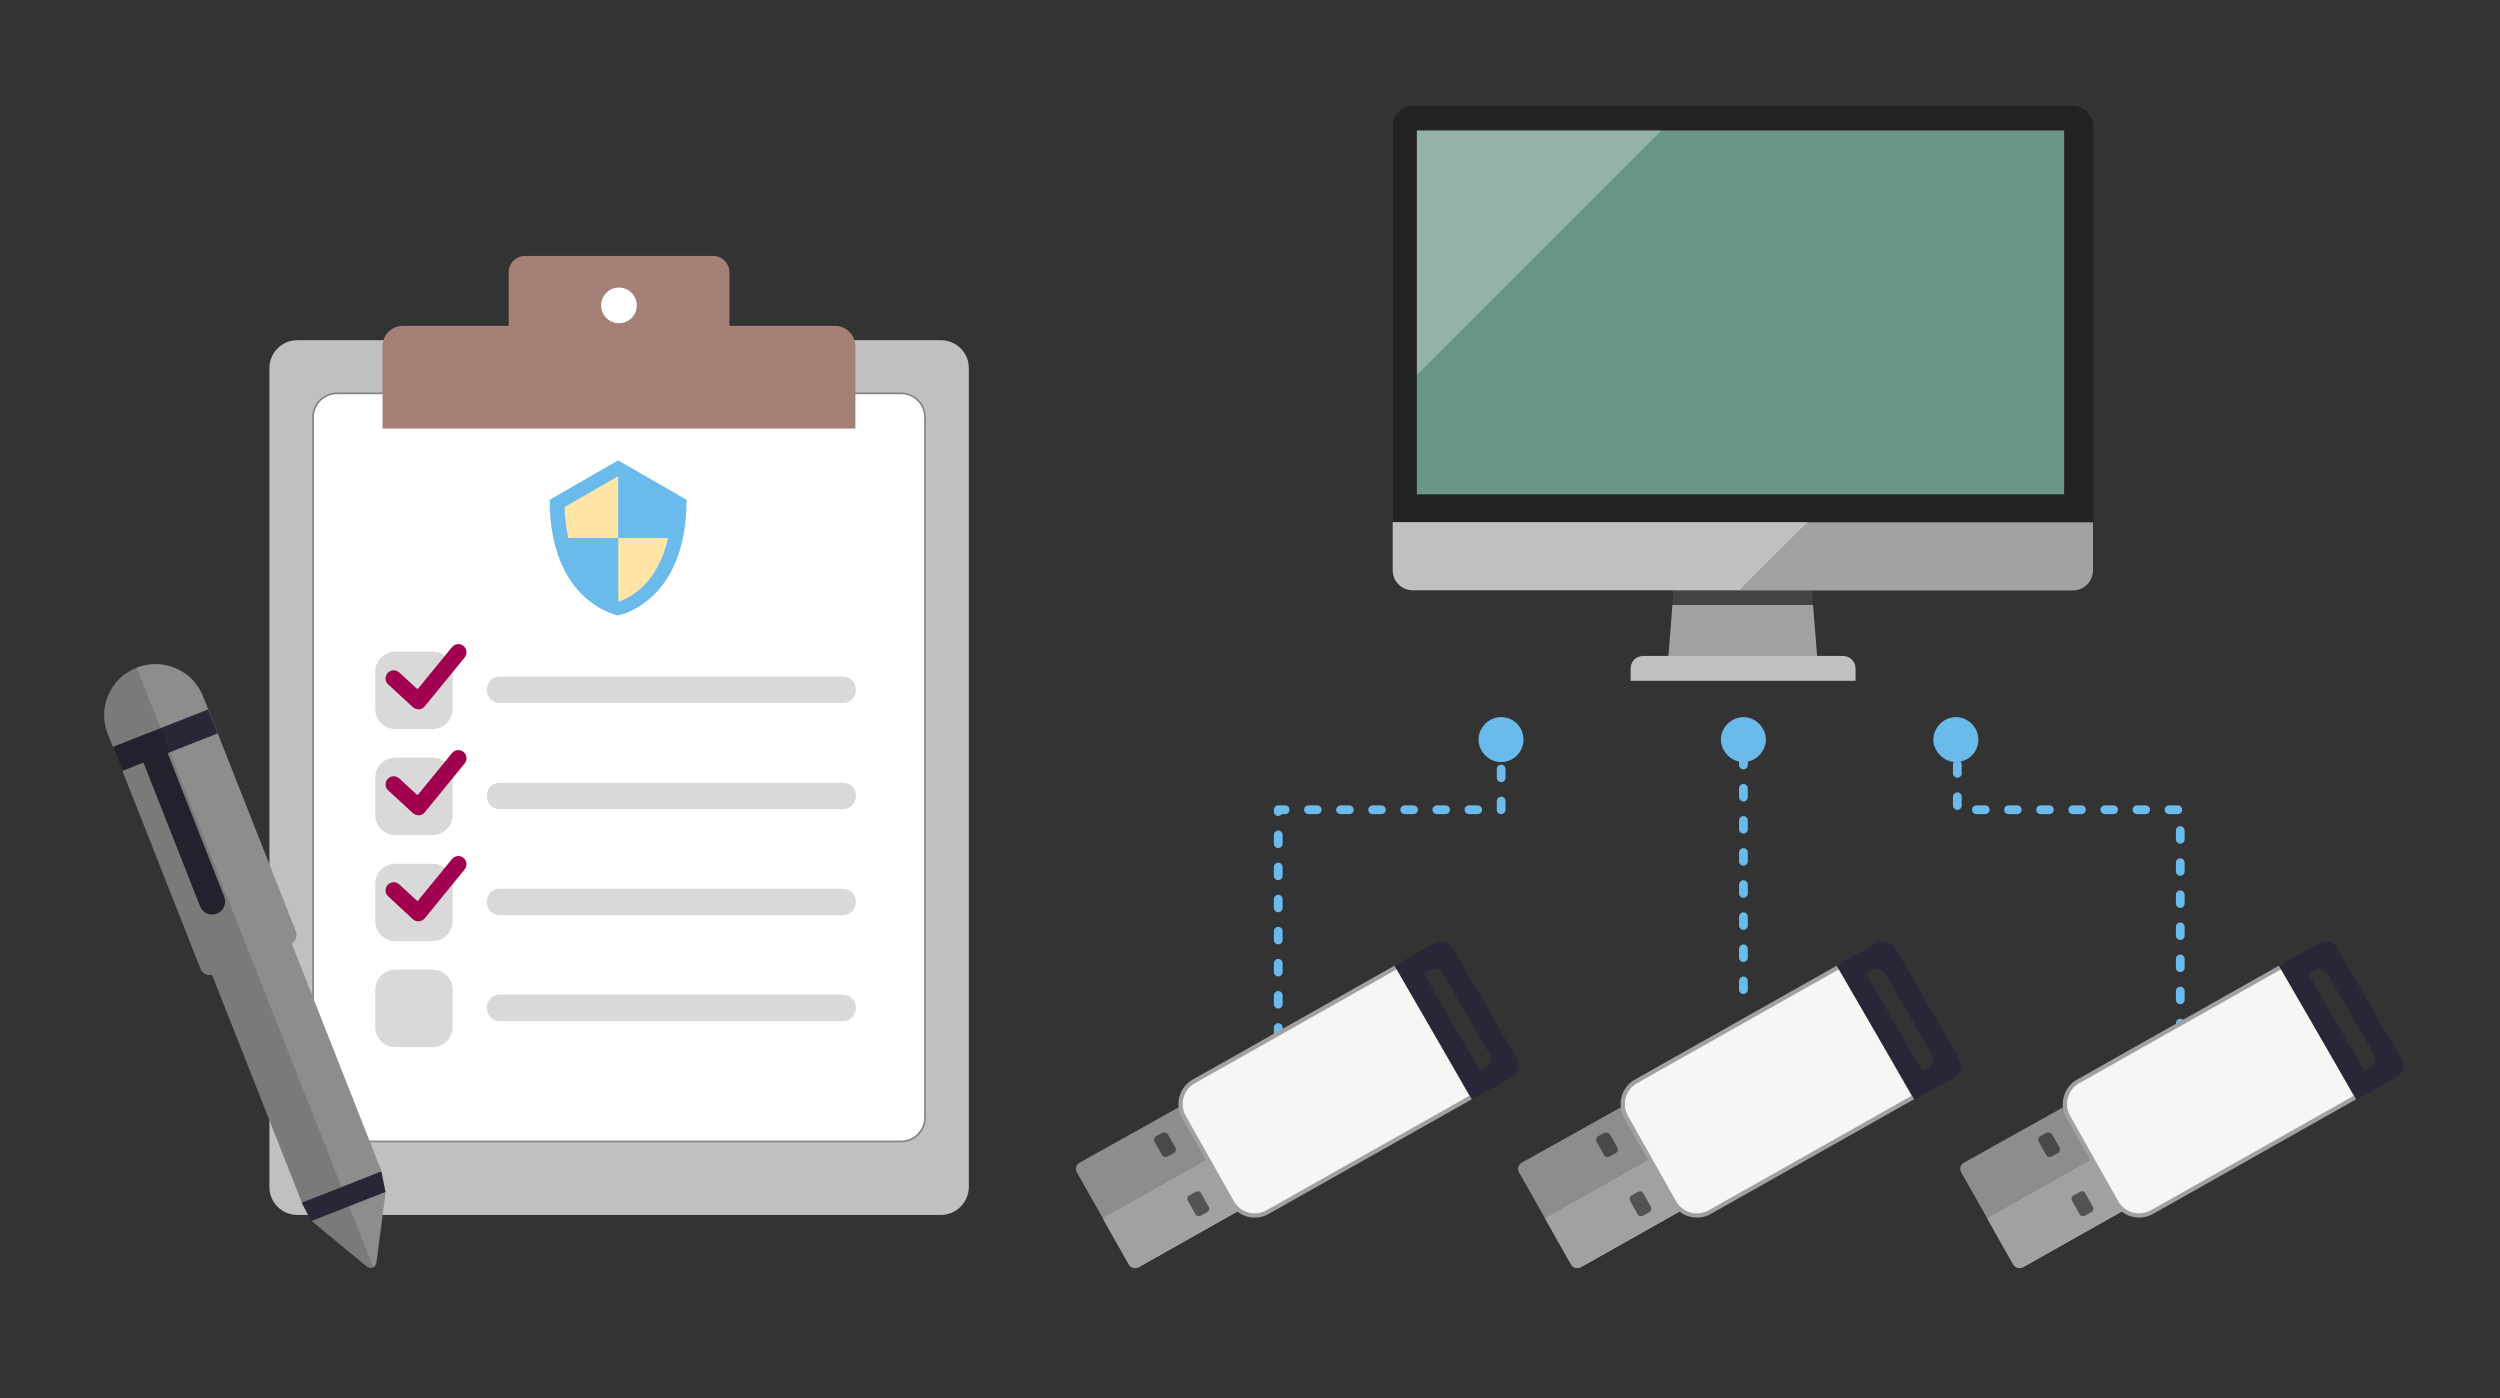
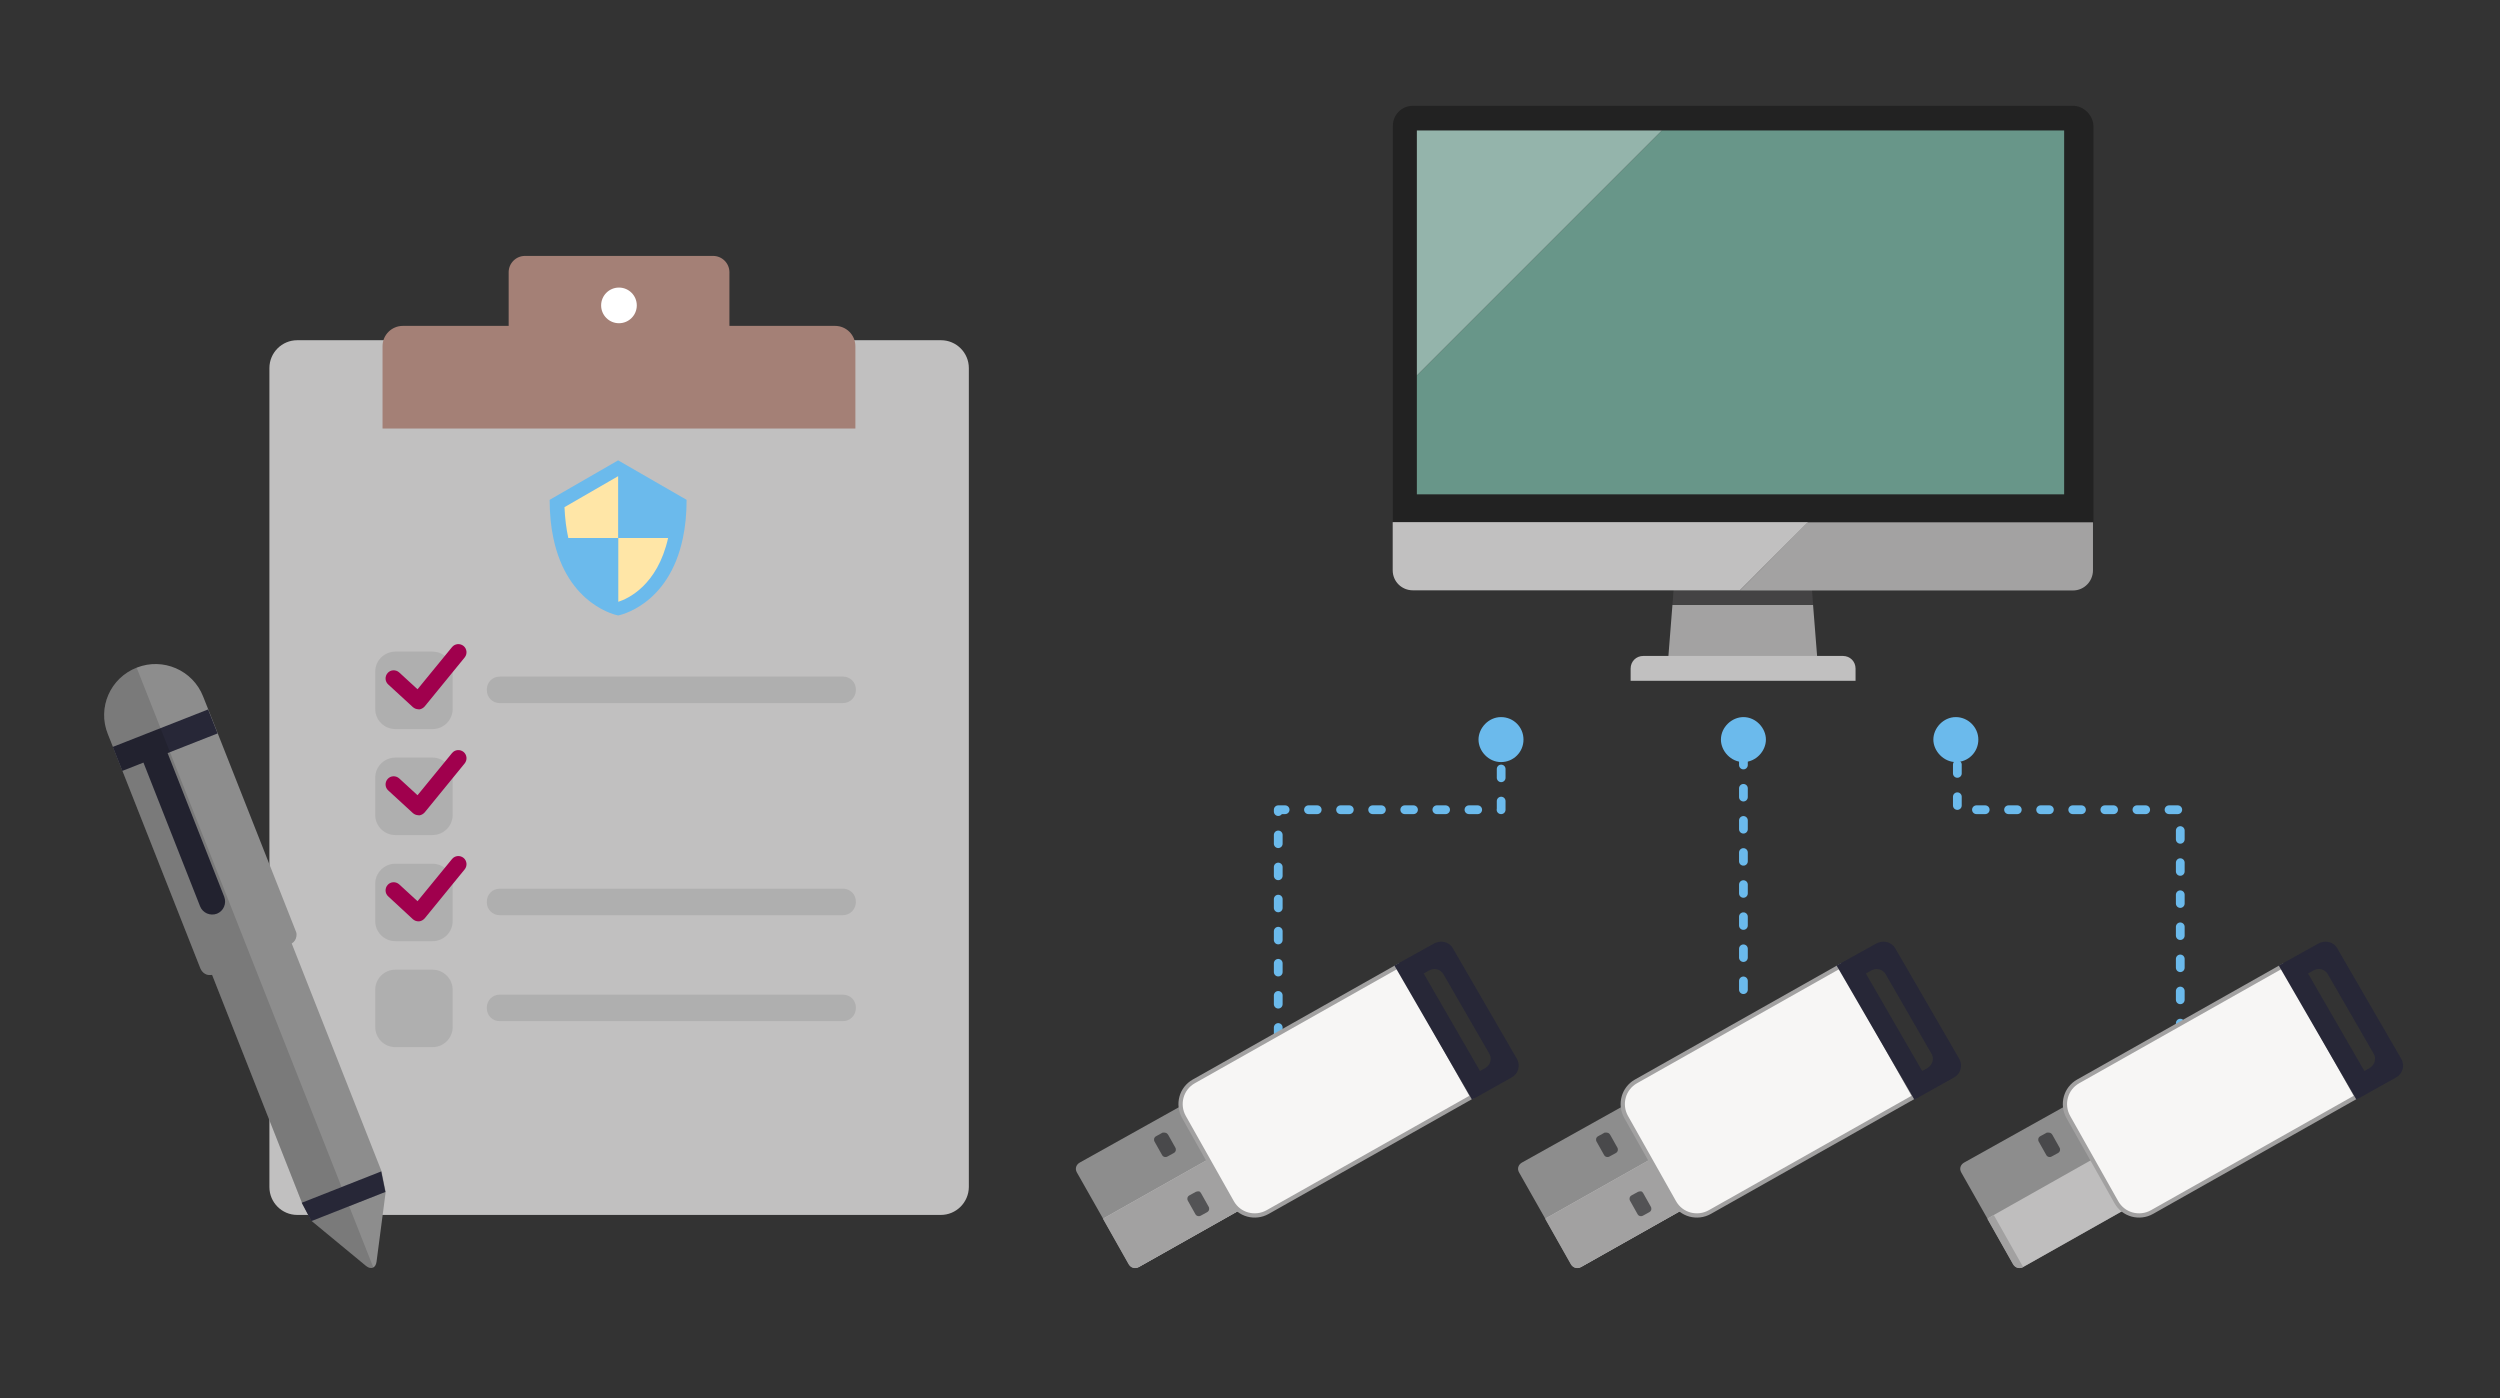
<svg xmlns="http://www.w3.org/2000/svg" version="1.1" id="レイヤー_1" x="0px" y="0px" viewBox="0 0 1500.5 839.3" style="enable-background:new 0 0 1500.5 839.3;" xml:space="preserve">
  <rect x="0" y="0" width="1500.5" height="839.3" fill="#333333" stroke="none" />
  <style>
	.st0{fill:#C1C0C0;}
	.st1{fill:#FFFFFF;stroke:#828282;stroke-miterlimit:10;}
	.st2{fill:#A48076;}
	.st3{fill:#FFFFFF;}
	.st4{opacity:0.33;fill:#8D8D8D;enable-background:new    ;}
	.st5{opacity:0.33;}
	.st6{fill:#8D8D8D;}
	.st7{fill:#A0004D;}
	.st8{fill:#6BBAEC;}
	.st9{fill:#FFE6A7;}
	
		.st10{fill:none;stroke:#6BBAEC;stroke-width:5.254;stroke-linecap:round;stroke-linejoin:round;stroke-miterlimit:10;stroke-dasharray:5.254,14.009;}
	.st11{fill:#BFBEBE;}
	.st12{fill:#A2A1A1;}
	.st13{opacity:0.51;}
	.st14{fill:#08080B;}
	.st15{fill:#F7F6F5;stroke:#A2A1A1;stroke-width:2.549;stroke-miterlimit:10;}
	.st16{fill:#272737;}
	.st17{fill:#A3A2A2;}
	.st18{fill:#444344;}
	.st19{fill:#222222;}
	.st20{fill:#689689;}
	.st21{fill:#94B4AB;}
	.st22{opacity:0.14;}
</style>
  <g>
    <path class="st0" d="M564.7,729.2H178.4c-9.2,0-16.7-7.5-16.7-16.7V220.9c0-9.2,7.5-16.7,16.7-16.7h386.4c9.2,0,16.7,7.5,16.7,16.7   v491.6C581.4,721.7,573.9,729.2,564.7,729.2z" />
-     <path class="st1" d="M540.8,685.1H202.3c-8,0-14.4-6.5-14.4-14.4V250.5c0-8,6.5-14.4,14.4-14.4h338.5c8,0,14.4,6.5,14.4,14.4v420.2   C555.2,678.7,548.7,685.1,540.8,685.1z" />
    <path class="st2" d="M501.2,195.6h-63.4v-32.2c0-5.4-4.4-9.8-9.8-9.8H315.1c-5.4,0-9.8,4.4-9.8,9.8v32.2h-63.5   c-6.7,0-12.2,5.4-12.2,12.2v49.4h283.8v-49.4C513.4,201.1,508,195.6,501.2,195.6z" />
    <circle class="st3" cx="371.5" cy="183.3" r="10.7" />
    <path class="st4" d="M505.9,422h-206c-4.3,0-7.7-3.4-7.7-7.7v-0.5c0-4.3,3.4-7.7,7.7-7.7H506c4.3,0,7.7,3.4,7.7,7.7v0.5   C513.6,418.6,510.2,422,505.9,422z" />
-     <path class="st4" d="M505.9,485.7h-206c-4.3,0-7.7-3.4-7.7-7.7v-0.5c0-4.3,3.4-7.7,7.7-7.7H506c4.3,0,7.7,3.4,7.7,7.7v0.5   C513.6,482.2,510.2,485.7,505.9,485.7z" />
    <path class="st4" d="M505.9,549.3h-206c-4.3,0-7.7-3.4-7.7-7.7v-0.5c0-4.3,3.4-7.7,7.7-7.7H506c4.3,0,7.7,3.4,7.7,7.7v0.5   C513.6,545.8,510.2,549.3,505.9,549.3z" />
    <path class="st4" d="M505.9,612.9h-206c-4.3,0-7.7-3.4-7.7-7.7v-0.5c0-4.3,3.4-7.7,7.7-7.7H506c4.3,0,7.7,3.4,7.7,7.7v0.5   C513.6,609.5,510.2,612.9,505.9,612.9z" />
    <g class="st5">
      <path class="st6" d="M259.6,391.1h-22.3c-6.7,0-12.1,5.4-12.1,12.1v22.3c0,6.7,5.4,12.1,12.1,12.1h22.3c6.7,0,12.1-5.4,12.1-12.1    v-22.3C271.7,396.5,266.2,391.1,259.6,391.1z" />
      <path class="st6" d="M259.6,454.7h-22.3c-6.7,0-12.1,5.4-12.1,12.1v22.3c0,6.7,5.4,12.1,12.1,12.1h22.3c6.7,0,12.1-5.4,12.1-12.1    v-22.3C271.7,460.2,266.2,454.7,259.6,454.7z" />
      <path class="st6" d="M259.6,518.4h-22.3c-6.7,0-12.1,5.4-12.1,12.1v22.3c0,6.7,5.4,12.1,12.1,12.1h22.3c6.7,0,12.1-5.4,12.1-12.1    v-22.3C271.7,523.8,266.2,518.4,259.6,518.4z" />
      <path class="st6" d="M259.6,582h-22.3c-6.7,0-12.1,5.4-12.1,12.1v22.3c0,6.7,5.4,12.1,12.1,12.1h22.3c6.7,0,12.1-5.4,12.1-12.1    v-22.3C271.7,587.4,266.2,582,259.6,582z" />
    </g>
    <g>
      <path class="st7" d="M251.1,425.7c-1.2,0-2.4-0.5-3.3-1.3L233,410.8c-2-1.8-2.1-4.9-0.3-6.9s4.9-2.1,6.9-0.3l11,10.1l20.7-25.3    c1.7-2.1,4.8-2.4,6.9-0.7c2.1,1.7,2.4,4.8,0.7,6.9l-24,29.4c-0.9,1-2.1,1.7-3.4,1.8C251.3,425.7,251.2,425.7,251.1,425.7z" />
      <path class="st7" d="M251.1,489.3c-1.2,0-2.4-0.5-3.3-1.3L233,474.4c-2-1.8-2.1-4.9-0.3-6.9s4.9-2.1,6.9-0.3l11,10.1l20.7-25.3    c1.7-2.1,4.8-2.4,6.9-0.7c2.1,1.7,2.4,4.8,0.7,6.9l-24,29.4c-0.9,1-2.1,1.7-3.4,1.8C251.3,489.3,251.2,489.3,251.1,489.3z" />
      <path class="st7" d="M251.1,553c-1.2,0-2.4-0.5-3.3-1.3L233,538c-2-1.8-2.1-4.9-0.3-6.9s4.9-2.1,6.9-0.3l11,10.1l20.7-25.3    c1.7-2.1,4.8-2.4,6.9-0.7s2.4,4.8,0.7,6.9l-24,29.4c-0.9,1-2.1,1.7-3.4,1.8C251.3,553,251.2,553,251.1,553z" />
    </g>
    <path class="st8" d="M371,276.3L329.9,300c0,8.6,0.8,16.2,2.2,22.8c8.5,41.1,38.9,46.6,38.9,46.6s30.4-5.5,38.9-46.6   c1.4-6.6,2.2-14.2,2.2-22.8L371,276.3z" />
    <path class="st9" d="M371.1,361.2C371,361.2,371,361.2,371.1,361.2v-8.7v-29.6h-21h-9c-1.2-5.4-2-11.6-2.3-18.5l32.2-18.6l0,0v9.4   v27.7h21h9C394.6,351.5,376.7,359.4,371.1,361.2z" />
  </g>
  <g>
    <g>
      <line class="st10" x1="767.2" y1="657.5" x2="767.2" y2="665.9" />
      <polyline class="st10" points="901,442.3 901,451.7 901,476.6 901,486 892.5,486 884,486 792.9,486 776,486 767.2,486     767.2,495.4 767.2,503.9 767.2,638.6   " />
    </g>
  </g>
  <g>
    <g>
      <line class="st10" x1="1308.6" y1="665.9" x2="1308.6" y2="657.5" />
      <polyline class="st10" points="1308.6,638.6 1308.6,503.9 1308.6,495.4 1308.6,486 1300.1,486 1282.9,486 1191.8,486 1183.3,486     1174.8,486 1174.8,476.6 1174.8,451.7 1174.8,442.3   " />
    </g>
  </g>
  <path class="st8" d="M1160.4,443.9c0-6.9,6-13.5,13.5-13.5c7.2,0,13.5,6,13.5,13.5s-6,13.5-13.5,13.5  C1166.6,457.4,1160.4,450.8,1160.4,443.9z" />
  <path class="st8" d="M1059.9,443.9c0-6.9-6-13.5-13.5-13.5c-6.9,0-13.5,6-13.5,13.5c0,6.9,6,13.5,13.5,13.5  S1059.9,450.8,1059.9,443.9z" />
  <line class="st10" x1="1046.4" y1="453.9" x2="1046.4" y2="598.7" />
  <path class="st8" d="M887.4,443.9c0-6.9,6-13.5,13.5-13.5s13.5,6,13.5,13.5s-6,13.5-13.5,13.5S887.4,450.8,887.4,443.9z" />
  <g>
    <g>
      <g>
        <path class="st6" d="M713.2,661.4l35.3,62.4l-64.9,36.6c-2.7,1.5-5,0.3-6.1-1.7l-31.1-54.9c-1.5-2.5-0.3-5,1.8-6.1L713.2,661.4     L713.2,661.4z" />
      </g>
      <g>
        <path class="st11" d="M662.4,731.2l15.4,27.3c1.5,2.5,4.2,2.8,6.1,1.7l64.9-36.6l-17.6-31.2L662.4,731.2L662.4,731.2z" />
      </g>
      <g>
        <path class="st12" d="M662,731.5l15.4,27.3c1.5,2.5,4.2,2.8,6.1,1.7l64.9-36.6l-17.6-31.2L662,731.5L662,731.5z" />
      </g>
      <g>
        <g class="st13">
          <path class="st14" d="M720.9,716.2l4.6,8.2c0.4,0.6,0.5,2.3-0.9,3.1l-4,2.2c-0.6,0.4-2.3,0.5-3.1-0.9l-4.6-8.2      c-0.4-0.6-0.5-2.3,0.9-3.1l4-2.2C719.6,714.8,720.1,714.9,720.9,716.2z" />
        </g>
        <g class="st13">
          <path class="st14" d="M701.3,681.4l4.2,7.5c0.4,0.6,0.5,2.3-0.9,3.1l-4,2.2c-0.6,0.4-2.3,0.5-3.1-0.9l-4.6-8.2      c-0.4-0.6-0.5-2.3,0.9-3.1l4-2.2C699.9,679.6,700.5,680.1,701.3,681.4z" />
        </g>
      </g>
      <g>
        <g>
          <path class="st15" d="M883.6,658.2l-122.8,69.3c-7.5,4.2-17.1,1.7-21.4-6l-28.8-51.1c-4.2-7.5-1.7-17.1,6-21.4l122.8-69.3      L883.6,658.2z" />
        </g>
        <g>
          <path class="st16" d="M891.5,641l-3.2,1.8l-33.8-58.5l3.4-1.9c3.1-1.7,6.8-0.6,8.5,2.4l27.4,47.5      C895.7,635.3,894.6,639.2,891.5,641z M865,565.2c-1.4,0-2.8,0.4-4.1,1l-24,13.3l46.6,80.5l23.8-13.3c4-2.2,5.4-7.1,3.2-11.1      l-38.4-66.3C870.7,566.6,867.8,565.2,865,565.2L865,565.2z" />
        </g>
      </g>
    </g>
  </g>
  <g>
    <g>
      <g>
        <path class="st6" d="M978.6,661.4l35.3,62.4L949,760.4c-2.7,1.5-5,0.3-6.1-1.7l-31.1-54.9c-1.5-2.5-0.3-5,1.8-6.1L978.6,661.4     L978.6,661.4z" />
      </g>
      <g>
        <path class="st11" d="M927.8,731.2l15.4,27.3c1.5,2.5,4.2,2.8,6.1,1.7l64.9-36.6l-17.6-31.2L927.8,731.2L927.8,731.2z" />
      </g>
      <g>
        <path class="st12" d="M927.4,731.5l15.4,27.3c1.5,2.5,4.2,2.8,6.1,1.7l64.9-36.6l-17.6-31.2L927.4,731.5L927.4,731.5z" />
      </g>
      <g>
        <g class="st13">
          <path class="st14" d="M986.3,716.2l4.6,8.2c0.4,0.6,0.5,2.3-0.9,3.1l-4,2.2c-0.6,0.4-2.3,0.5-3.1-0.9l-4.6-8.2      c-0.4-0.6-0.5-2.3,0.9-3.1l4-2.2C985,714.8,985.5,714.9,986.3,716.2z" />
        </g>
        <g class="st13">
          <path class="st14" d="M966.6,681.4l4.2,7.5c0.4,0.6,0.5,2.3-0.9,3.1l-4,2.2c-0.6,0.4-2.3,0.5-3.1-0.9l-4.6-8.2      c-0.4-0.6-0.5-2.3,0.9-3.1l4-2.2C965.2,679.6,965.9,680.1,966.6,681.4z" />
        </g>
      </g>
      <g>
        <g>
          <path class="st15" d="M1149,658.2l-122.8,69.3c-7.5,4.2-17.1,1.7-21.4-6L976,670.4c-4.2-7.5-1.7-17.1,6-21.4l122.8-69.3      L1149,658.2z" />
        </g>
        <g>
          <path class="st16" d="M1156.9,641l-3.2,1.8l-33.8-58.5l3.4-1.9c3.1-1.7,6.8-0.6,8.5,2.4l27.4,47.5      C1161.1,635.3,1159.9,639.2,1156.9,641z M1130.4,565.2c-1.4,0-2.8,0.4-4.1,1l-24,13.3L1149,660l23.8-13.3      c4-2.2,5.4-7.1,3.2-11.1l-38.4-66.3C1136.1,566.6,1133.2,565.2,1130.4,565.2L1130.4,565.2z" />
        </g>
      </g>
    </g>
  </g>
  <g>
    <g>
      <g>
        <path class="st6" d="M1244,661.4l35.3,62.4l-64.9,36.6c-2.7,1.5-5,0.3-6.1-1.7l-31.1-54.9c-1.5-2.5-0.3-5,1.8-6.1L1244,661.4     L1244,661.4z" />
      </g>
      <g>
        <path class="st11" d="M1193.2,731.2l15.4,27.3c1.5,2.5,4.2,2.8,6.1,1.7l64.9-36.6l-17.6-31.2L1193.2,731.2L1193.2,731.2z" />
      </g>
      <g>
-         <path class="st12" d="M1192.8,731.5l15.4,27.3c1.5,2.5,4.2,2.8,6.1,1.7l64.9-36.6l-17.6-31.2L1192.8,731.5L1192.8,731.5z" />
+         <path class="st12" d="M1192.8,731.5l15.4,27.3c1.5,2.5,4.2,2.8,6.1,1.7l-17.6-31.2L1192.8,731.5L1192.8,731.5z" />
      </g>
      <g>
        <g class="st13">
-           <path class="st14" d="M1251.6,716.2l4.6,8.2c0.4,0.6,0.5,2.3-0.9,3.1l-4,2.2c-0.6,0.4-2.3,0.5-3.1-0.9l-4.6-8.2      c-0.4-0.6-0.5-2.3,0.9-3.1l4-2.2C1250.4,714.8,1250.9,714.9,1251.6,716.2z" />
-         </g>
+           </g>
        <g class="st13">
          <path class="st14" d="M1232,681.4l4.2,7.5c0.4,0.6,0.5,2.3-0.9,3.1l-4,2.2c-0.6,0.4-2.3,0.5-3.1-0.9l-4.6-8.2      c-0.4-0.6-0.5-2.3,0.9-3.1l4-2.2C1230.6,679.6,1231.3,680.1,1232,681.4z" />
        </g>
      </g>
      <g>
        <g>
          <path class="st15" d="M1414.4,658.2l-122.8,69.3c-7.5,4.2-17.1,1.7-21.4-6l-28.8-51.1c-4.2-7.5-1.7-17.1,6-21.4l122.8-69.3      L1414.4,658.2z" />
        </g>
        <g>
          <path class="st16" d="M1422.3,641l-3.2,1.8l-33.8-58.5l3.4-1.9c3.1-1.7,6.8-0.6,8.5,2.4l27.4,47.5      C1426.5,635.3,1425.3,639.2,1422.3,641z M1395.8,565.2c-1.4,0-2.8,0.4-4.1,1l-24,13.3l46.6,80.5l23.8-13.3      c4-2.2,5.4-7.1,3.2-11.1l-38.4-66.3C1401.5,566.6,1398.6,565.2,1395.8,565.2L1395.8,565.2z" />
        </g>
      </g>
    </g>
  </g>
  <g>
    <g>
      <path class="st6" d="M64.7,440.5l3.1,7.8l5.7,14.4l46.8,118.6c0.6,1.4,1.6,2.5,2.8,3.2c0.9,0.5,2,0.8,3.1,0.7c0.4,0,0.7,0,1.1-0.1    l53.9,136.7l5.8,11l32.7,27c3,2.4,5.8,1.3,6.3-2.5l5.5-42L229,703l-53.9-136.7c1.6-1,2.6-2.6,2.8-4.3c0.2-1.1,0.1-2.2-0.4-3.2    l-46.8-118.6l-5.7-14.4l-3.1-7.8c-6.2-15.8-24.1-23.5-39.8-17.3C66.2,406.9,58.4,424.7,64.7,440.5z" />
    </g>
    <polygon class="st16" points="186.9,732.9 181.1,721.9 228.8,703.1 231.3,715.4  " />
  </g>
  <polygon class="st17" points="1003.8,363.1 1001.1,397.2 1090.9,397.2 1088.2,363.1 " />
  <polygon class="st18" points="1086.9,344.3 1005.2,344.3 1003.8,363.1 1088.2,363.1 " />
  <path class="st0" d="M1113.4,408.6H978.7v-7.3c0-4.3,3.3-7.6,7.6-7.6h119.8c4.3,0,7.6,3.3,7.6,7.6v7.3H1113.4z" />
  <path class="st19" d="M1244.2,63.5H848c-6.8,0-12,5.5-12,12v238h249.3h171.2V142.4V75.5C1256.2,69.1,1250.7,63.5,1244.2,63.5z" />
  <path class="st17" d="M1044.3,354.4h199.9c6.8,0,12-5.6,12-12.1v-28.8H1085L1044.3,354.4z" />
  <path class="st0" d="M835.9,313.7v28.6c0,6.8,5.5,12,12,12h196.4l40.9-40.9H835.9V313.7z" />
  <polygon class="st20" points="997.5,78.3 850.4,225.4 850.4,296.7 1238.9,296.7 1238.9,78.3 " />
  <polygon class="st21" points="850.4,78.3 850.4,225.4 997.5,78.3 " />
  <path class="st16" d="M124.9,425.8l-57.2,22.5l5.7,14.4l12.7-5l34,86.3c1.6,4,6.1,5.9,10.1,4.4c4-1.6,5.9-6.1,4.4-10.1l-34-86.3  l30-11.8L124.9,425.8z" />
  <g class="st22">
    <g>
      <path d="M82,400.7c-15.8,6.2-23.5,24.1-17.3,39.8l3.1,7.8l5.7,14.4l46.8,118.6c0.6,1.4,1.6,2.5,2.8,3.2c0.9,0.5,2,0.8,3.1,0.7    c0.4,0,0.7,0,1.1-0.1l53.9,136.7l5.8,11l32.7,27c1.6,1.3,3.2,1.6,4.4,1L82,400.7z" />
    </g>
    <polygon class="st16" points="186.9,732.9 181.1,721.9 228.8,703.1 231.3,715.4  " />
  </g>
</svg>